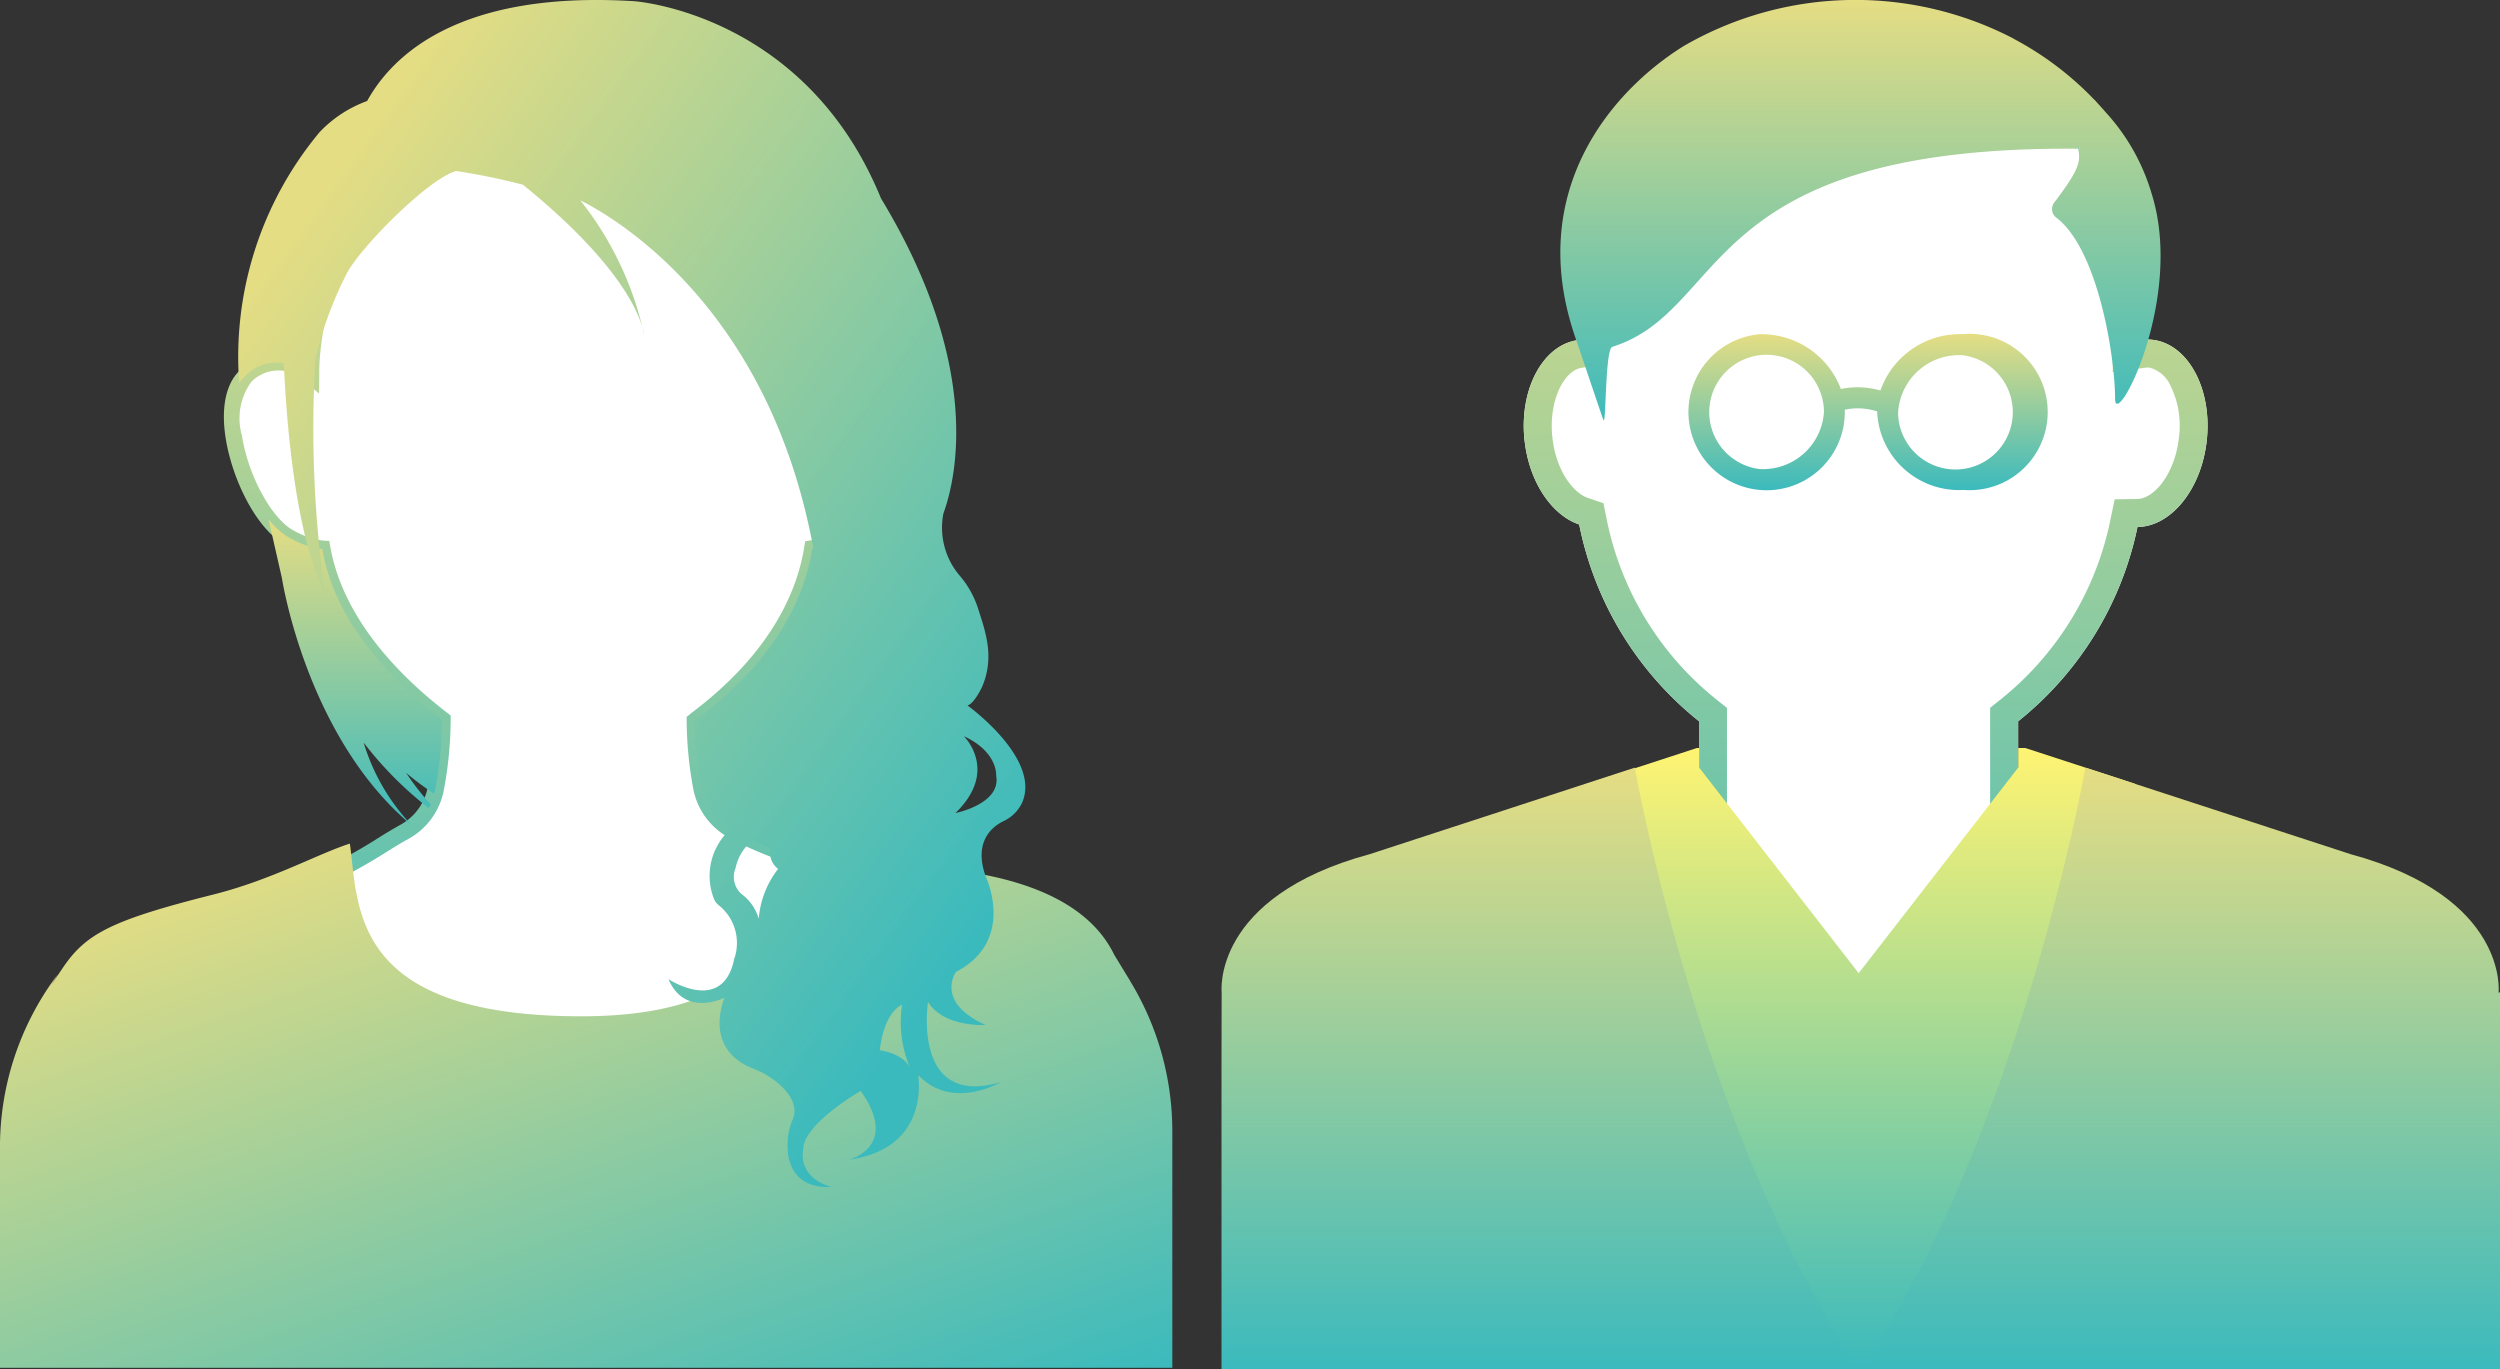
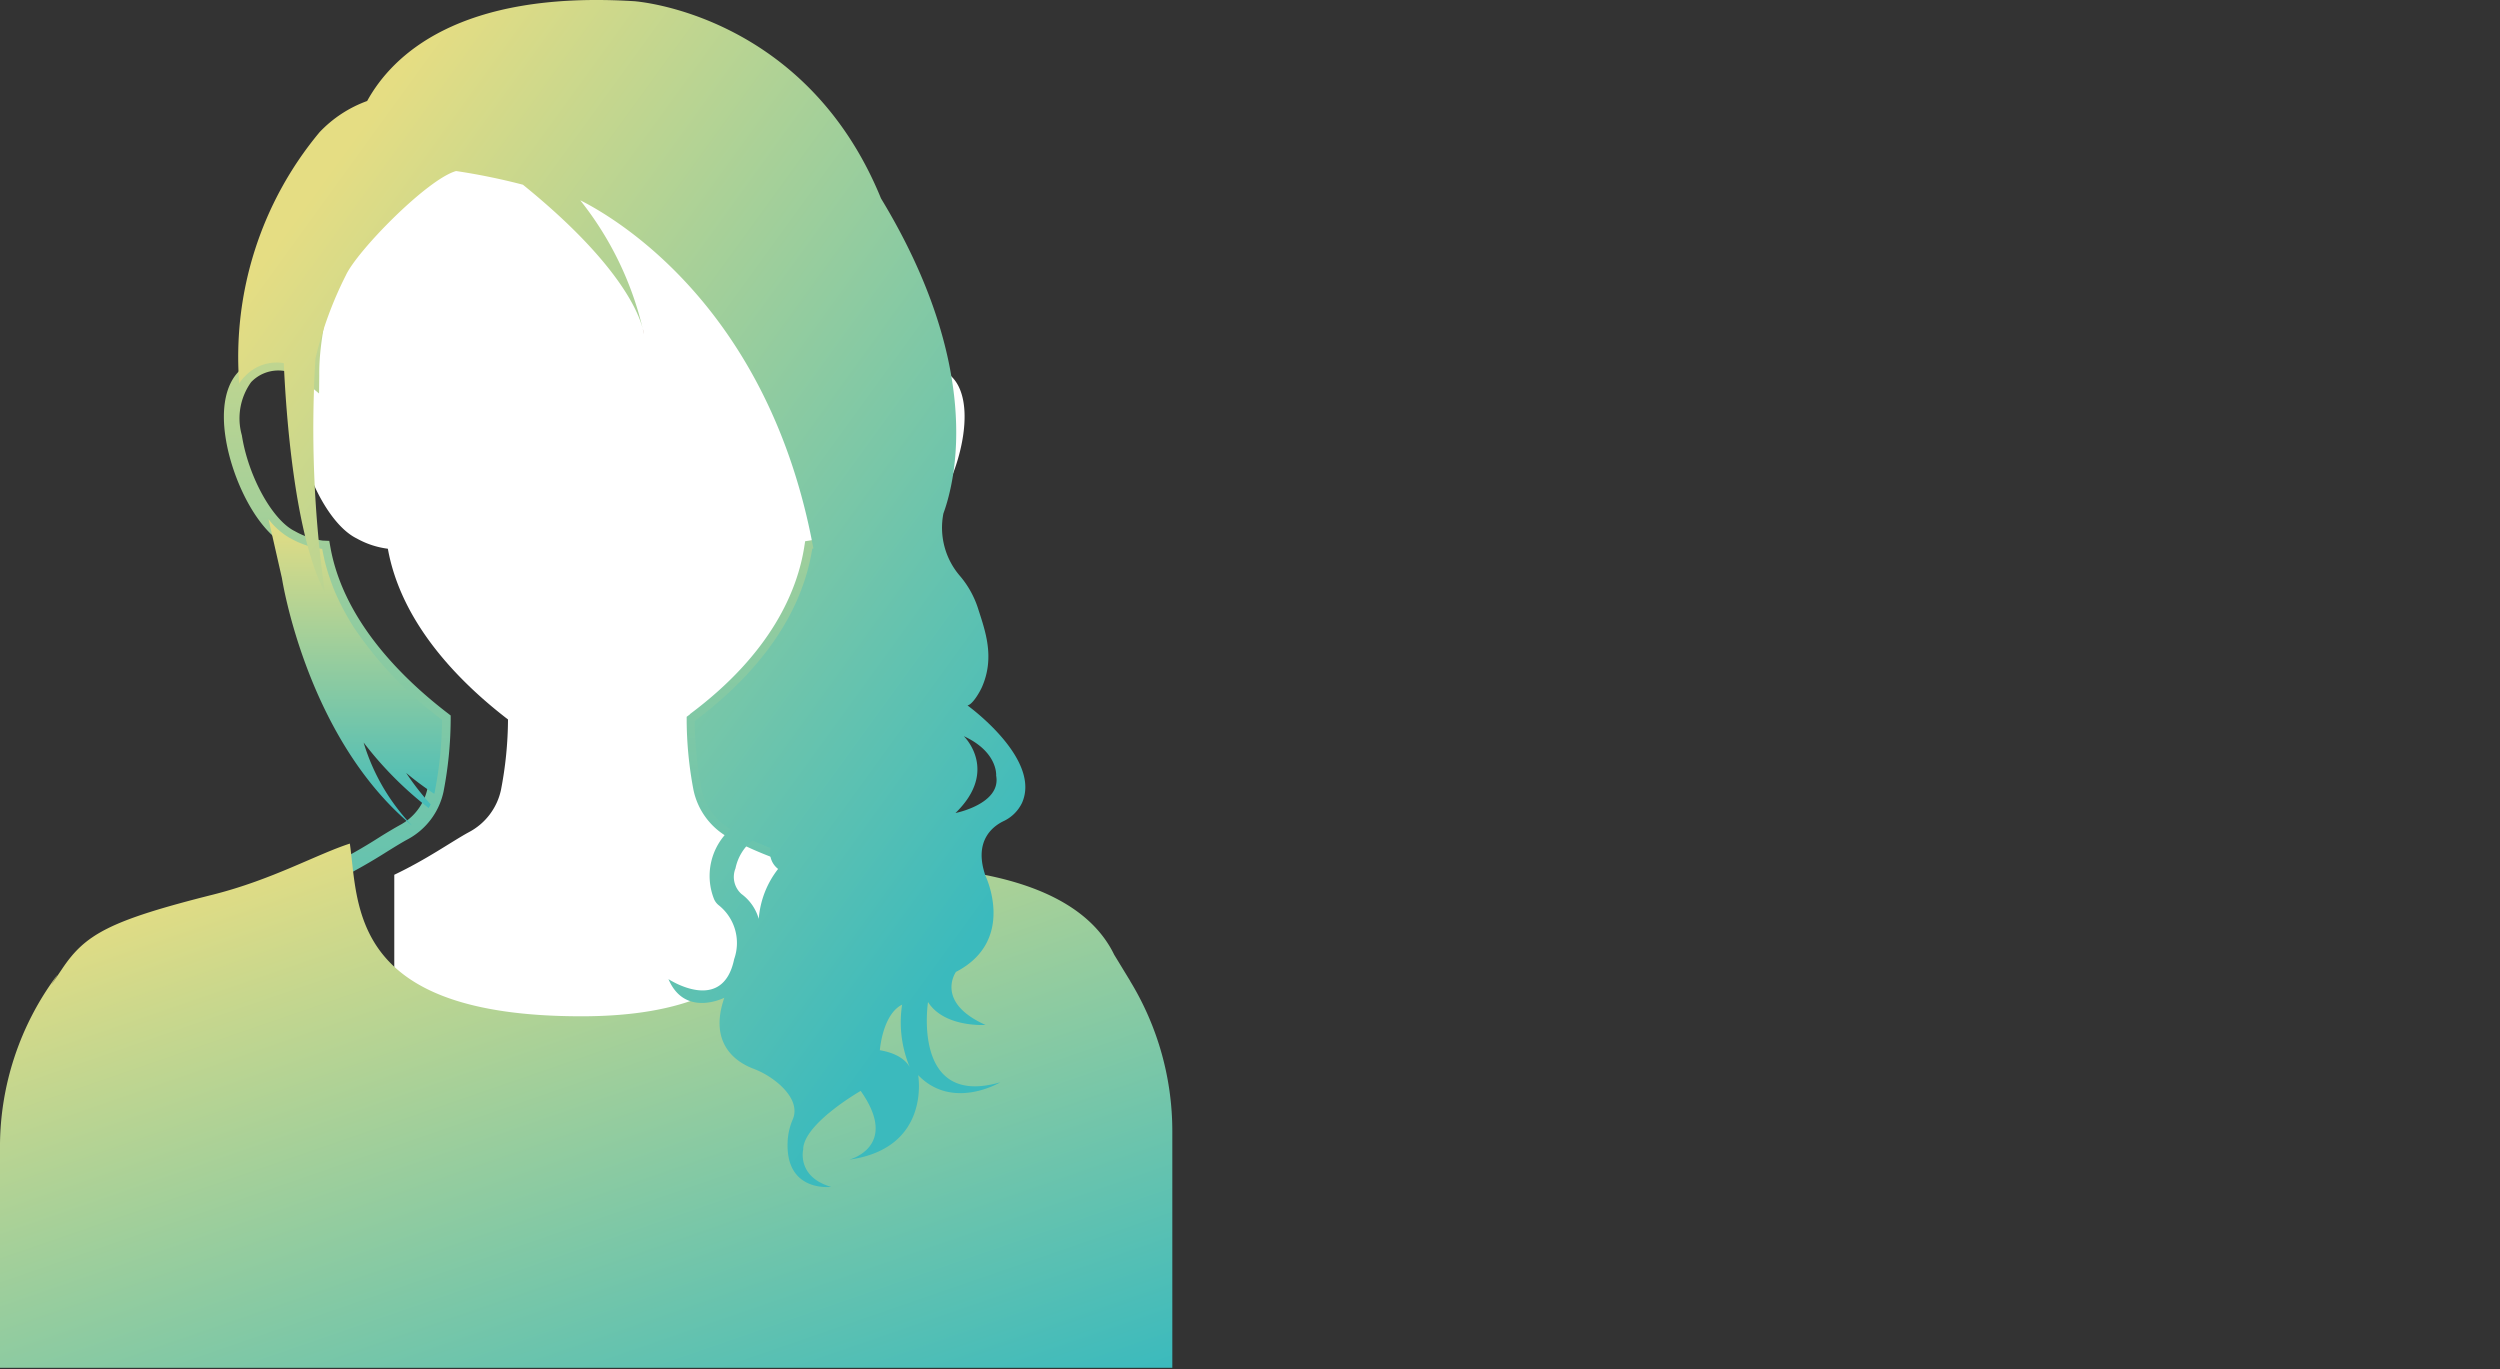
<svg xmlns="http://www.w3.org/2000/svg" xmlns:xlink="http://www.w3.org/1999/xlink" width="142.15" height="77.857">
  <rect width="100%" height="100%" fill="#333333" stroke="none" />
  <defs>
    <linearGradient id="a" x1=".5" x2=".5" y2="1" gradientUnits="objectBoundingBox">
      <stop offset="0" stop-color="#e5dd83" />
      <stop offset="1" stop-color="#3bbabd" />
    </linearGradient>
    <linearGradient xlink:href="#a" id="b" x1=".201" x2=".711" y1=".365" y2=".96" />
    <linearGradient xlink:href="#a" id="d" x1=".229" x2="1" />
    <linearGradient xlink:href="#a" id="e" x1=".229" x2=".908" y1=".046" y2=".793" />
    <linearGradient id="g" x1=".5" x2=".5" y2="1" gradientUnits="objectBoundingBox">
      <stop offset="0" stop-color="#fff472" />
      <stop offset="1" stop-color="#3bbabd" />
    </linearGradient>
    <clipPath id="c">
      <path fill="url(#a)" d="M0 0h66.659v77.773H0z" />
    </clipPath>
    <clipPath id="f">
-       <path fill="url(#b)" d="M0 0h72.695v77.857H0z" />
-     </clipPath>
+       </clipPath>
  </defs>
  <g clip-path="url(#c)">
-     <path fill="#fff" d="M46.845 20.883c-.012-3.665-1.994-5.891-5.289-7.774-1.076-.615-5.421-3.693-5.421-3.693l-9.718-.591a16.637 16.637 0 0 0-4.568 2.045c-2.66 1.734-4.164 7.062-4.164 10.332v.184a2.654 2.654 0 0 0-3.731.009c-1.954 1.862.215 8.067 2.6 9.231a4.871 4.871 0 0 0 1.769.584c.756 4.212 4.01 7.542 6.831 9.708a21.5 21.5 0 0 1-.4 4.008 3.561 3.561 0 0 1-1.839 2.408c-.99.543-2.367 1.529-4.227 2.414v9.08l13.474 3.717 14.679-2.3V49.128a20.294 20.294 0 0 1-5.115-1.883 3.561 3.561 0 0 1-1.833-2.428 21.477 21.477 0 0 1-.377-3.828c2.808-2.1 5.982-5.377 6.68-9.8a5.843 5.843 0 0 0 1.557-.561c2.388-1.164 4.56-7.369 2.605-9.231a2.582 2.582 0 0 0-3.526-.165l.011-.178Z" />
+     <path fill="#fff" d="M46.845 20.883c-.012-3.665-1.994-5.891-5.289-7.774-1.076-.615-5.421-3.693-5.421-3.693l-9.718-.591a16.637 16.637 0 0 0-4.568 2.045c-2.66 1.734-4.164 7.062-4.164 10.332v.184c-1.954 1.862.215 8.067 2.6 9.231a4.871 4.871 0 0 0 1.769.584c.756 4.212 4.01 7.542 6.831 9.708a21.5 21.5 0 0 1-.4 4.008 3.561 3.561 0 0 1-1.839 2.408c-.99.543-2.367 1.529-4.227 2.414v9.08l13.474 3.717 14.679-2.3V49.128a20.294 20.294 0 0 1-5.115-1.883 3.561 3.561 0 0 1-1.833-2.428 21.477 21.477 0 0 1-.377-3.828c2.808-2.1 5.982-5.377 6.68-9.8a5.843 5.843 0 0 0 1.557-.561c2.388-1.164 4.56-7.369 2.605-9.231a2.582 2.582 0 0 0-3.526-.165l.011-.178Z" />
    <path fill="url(#a)" d="M78.955 52.813a7.664 7.664 0 0 0 1.354-.531c1.743-.849 3.162-3.794 3.528-6.15.268-1.728-.018-3.092-.8-3.841a2.9 2.9 0 0 0-3.382-.634c-.154-3.246-1.872-5.643-5.513-7.724-1.044-.6-5.34-3.639-5.383-3.669l-.109-.077-9.93-.6-.077.022a17.089 17.089 0 0 0-4.7 2.108c-2.669 1.741-4.172 6.715-4.357 10.051a2.923 2.923 0 0 0-3.606.528c-.787.75-1.073 2.115-.8 3.843.366 2.356 1.784 5.3 3.526 6.148a6.715 6.715 0 0 0 1.58.584c.884 4.166 4.1 7.442 6.755 9.515a21.3 21.3 0 0 1-.388 3.69 3.1 3.1 0 0 1-1.6 2.086 27.3 27.3 0 0 0-1.155.69 30.872 30.872 0 0 1-3.047 1.711l-.267.127v9.733l13.913 3.834 15.175-2.378V69.988L79.3 69.9a19.959 19.959 0 0 1-5-1.837 3.1 3.1 0 0 1-1.6-2.1 21.359 21.359 0 0 1-.366-3.51c2.627-2 5.8-5.247 6.617-9.637m-7.369 9.03-.189.141v.236a21.7 21.7 0 0 0 .385 3.913 4.031 4.031 0 0 0 2.067 2.752 20.46 20.46 0 0 0 4.872 1.841v10.344L64.539 83.3l-13.03-3.6v-8.43a32.979 32.979 0 0 0 2.871-1.631c.424-.262.791-.489 1.114-.666a4.029 4.029 0 0 0 2.074-2.729 22.1 22.1 0 0 0 .407-4.1v-.231l-.183-.141c-2.627-2.017-5.913-5.289-6.655-9.419l-.066-.369-.374-.016a4.425 4.425 0 0 1-1.585-.537c-1.27-.618-2.648-3.114-3.011-5.449a3.536 3.536 0 0 1 .525-3.021 2.134 2.134 0 0 1 3.107.012l.758.632.011-.986v-.19c0-3.009 1.407-8.281 3.952-9.94a16.125 16.125 0 0 1 4.364-1.969l9.5.578c.7.492 4.351 3.069 5.351 3.641 3.531 2.018 5.043 4.222 5.052 7.368v.159l-.07 1.153.8-.582a2.108 2.108 0 0 1 2.928.125 3.534 3.534 0 0 1 .525 3.019c-.363 2.336-1.742 4.832-3.012 5.451a5.523 5.523 0 0 1-1.426.52l-.336.053-.053.336c-.379 2.4-1.814 6-6.5 9.494" transform="translate(-32.349 -21.23)" />
    <path fill="#ffba9f" d="M48.789 26.963a.821.821 0 0 1-.809.575c-.4-.074-.485.024-.481.131a.257.257 0 0 0 .2.221.982.982 0 0 1 .513.362.406.406 0 0 0 .7-.093 30.477 30.477 0 0 0 1.009-2.952c1.14-4.063-1.7-2.968-1.7-2.968a1.435 1.435 0 0 1 1.323.623 2.309 2.309 0 0 1 .121.813c-.946-.627-1.7.415-1.7.415-.6 1.454.235 2.069.235 2.069a1.868 1.868 0 0 1 .043-1.7 1.119 1.119 0 0 1 .171-.225c.434-.435 1.254-.086 1.148.483-.019.1-.038.195-.057.265a15.829 15.829 0 0 1-.7 1.978" />
    <path fill="url(#d)" d="m64.264 177.553-.909-1.492c-1.073-2.215-3.813-4.454-10.606-4.97a33.4 33.4 0 0 1-7.721-1.409c-.339 2.914.065 9.878-11.969 9.878-13.195 0-12.662-6.27-13.165-9.82-1.917.623-4.4 2.048-7.774 2.9-5.886 1.48-7.265 2.257-8.571 4.2s-.114.136-.313.4A16.328 16.328 0 0 0 0 187.013v12.534h66.659v-13.459a16.4 16.4 0 0 0-2.4-8.535" transform="translate(-.001 -121.774)" />
    <path fill="url(#a)" d="M63.5 119.989a21.48 21.48 0 0 0 .4-4.01 21.612 21.612 0 0 1-5.008-5.243q-.061-.094-.12-.189l-.045-.073c-.035-.058-.07-.115-.1-.173l-.04-.067q-.07-.119-.138-.239l-.011-.02-.119-.216-.01-.019-.04-.075-.082-.158-.05-.1c-.026-.052-.052-.1-.077-.157l-.047-.1-.086-.185-.021-.046-.027-.06q-.042-.093-.081-.187l-.027-.064-.017-.042-.072-.178v-.007l-.037-.1q-.033-.085-.064-.171l-.034-.092v-.014l-.063-.181-.012-.035-.023-.07c-.021-.066-.042-.131-.062-.2l-.02-.066-.009-.031a9.006 9.006 0 0 1-.063-.219l-.025-.094a12.408 12.408 0 0 1-.047-.184l-.021-.086v-.018l-.042-.188-.01-.048-.01-.045a12.323 12.323 0 0 1-.054-.277 4.867 4.867 0 0 1-1.771-.584l-.066-.034-.039-.021a4.134 4.134 0 0 1-1.176-1.052l.763 3.357s1.385 9.057 7.4 14.069a11.694 11.694 0 0 1-2.756-4.725 20.4 20.4 0 0 0 3.7 3.726c.04-.069.078-.139.113-.21A14.7 14.7 0 0 1 61.86 119a16.655 16.655 0 0 0 1.6 1.19 2.93 2.93 0 0 0 .045-.2" transform="translate(-38.766 -75.052)" />
    <path fill="#854e36" d="M36.605 18.993a1.836 1.836 0 0 0-.056-.3q.03.148.056.3" />
    <path fill="url(#e)" d="M84.574 11.279C80.258.713 70.534.069 70.534.069 60.567-.547 56.78 3.16 55.358 5.744a7.02 7.02 0 0 0-2.705 1.773 19.958 19.958 0 0 0-4.569 14.291 1.972 1.972 0 0 1 .324-.407 2.465 2.465 0 0 1 2.21-.752c.118 2.7.589 9.741 2.337 13.046a66.387 66.387 0 0 1-.538-13.3 21.164 21.164 0 0 1 1.727-4.733c.641-1.4 4.629-5.471 6.272-5.936a36.14 36.14 0 0 1 3.8.778c5.477 4.434 6.59 7.3 6.813 8.194a18.622 18.622 0 0 0-3.548-7.3l.032.009c2.187 1.11 10.727 6.244 13.218 19.782l-.064.011c-.7 4.421-3.875 7.7-6.685 9.8a21.46 21.46 0 0 0 .377 3.827 3.531 3.531 0 0 0 1.655 2.324 3.567 3.567 0 0 0-.929 3.978.9.9 0 0 0 .257.338 2.741 2.741 0 0 1 .885 3.067c-.654 3.177-3.736 1.14-3.736 1.14.934 2.2 3.176 1.059 3.176 1.059-.929 2.681.767 3.692 1.615 4.019a4.893 4.893 0 0 1 1.549.934c.969.886.885 1.592.732 1.953a3.589 3.589 0 0 0-.286 1.118c-.239 3.077 2.462 2.73 2.462 2.73-1.961-.57-1.588-2.118-1.588-2.118 0-1.466 3.269-3.34 3.269-3.34 2.242 3.177-.654 3.911-.654 3.911 4.67-.652 3.923-4.807 3.923-4.807 1.961 2.037 4.67.407 4.67.407-5.044 1.466-4.11-4.562-4.11-4.562.934 1.466 3.269 1.3 3.269 1.3-2.9-1.3-1.681-3.014-1.681-3.014 3.456-1.792 1.681-5.458 1.681-5.458-.684-1.968.385-2.8 1.007-3.106a2.207 2.207 0 0 0 1.068-1.045c1.121-2.506-3.1-5.543-3.1-5.543.3-.053.714-.793.825-1.047.748-1.713.176-3.213-.239-4.513a5.4 5.4 0 0 0-1.035-1.827 4.2 4.2 0 0 1-.92-3.527c.725-1.989 2.23-8.393-3.55-17.918m-6.952 40.96a2.653 2.653 0 0 0-.981-1.407 1.3 1.3 0 0 1-.339-1.457 2.761 2.761 0 0 1 .96-1.587q.474.215 1.031.43a1.184 1.184 0 0 0 .432 1.19 5.258 5.258 0 0 0-1.1 2.831m6.885 7.477s.148-2.03 1.265-2.592a6.62 6.62 0 0 0 .474 3.642c-.02-.058-.3-.811-1.739-1.05m4.774-17.858c1.957.905 1.839 2.244 1.839 2.244.3 1.61-2.314 2.127-2.314 2.127 2.5-2.426.474-4.371.474-4.371" transform="translate(-34.482 -.001)" />
  </g>
  <g clip-path="url(#f)" transform="translate(69.455)">
    <path fill="#fff" d="M17.231 25.033c.255 2.373 1.548 4.265 3.107 4.789a19.107 19.107 0 0 0 6.815 11.19v11.466l9.072 11.691 9.072-11.691V41.013a19.106 19.106 0 0 0 6.786-11.048c1.912-.026 3.64-2.147 3.94-4.932.316-2.937-1.076-5.495-3.11-5.714a2.625 2.625 0 0 0-.635.015l.063-8.723-2.7-4.924-14.313-.7-15.22 5.628.063 8.738c-1.94.339-3.249 2.829-2.942 5.683" />
    <path fill="url(#a)" d="M63.269 38.382c.255 2.373 1.548 4.265 3.107 4.789a19.108 19.108 0 0 0 6.815 11.19v11.466l9.072 11.691 9.072-11.691V54.362a19.1 19.1 0 0 0 6.786-11.048c1.912-.026 3.64-2.147 3.94-4.932.316-2.937-1.076-5.495-3.11-5.714a2.326 2.326 0 0 0-.245-.013 2.873 2.873 0 0 0-.39.028l.063-8.723-2.7-4.924-14.313-.7-15.22 5.628.063 8.738c-1.941.339-3.249 2.829-2.942 5.683m3.216-4.117 1.326-.232-.01-1.346-.055-7.622 13.869-5.128 13.1.643 2.072 3.782-.06 8.309-.013 1.835 1.819-.248a1.3 1.3 0 0 1 .175-.013.713.713 0 0 1 .075 0 1.8 1.8 0 0 1 1.21 1.017 5.164 5.164 0 0 1 .489 2.946c-.225 2.084-1.412 3.5-2.381 3.512l-1.276.017-.26 1.249a17.555 17.555 0 0 1-6.221 10.128l-.6.478v11.687l-7.482 9.642-7.482-9.642V53.6l-.6-.478a17.545 17.545 0 0 1-6.242-10.262l-.18-.9-.872-.293c-.857-.288-1.831-1.567-2.033-3.453-.228-2.118.678-3.779 1.634-3.947" transform="translate(-46.038 -13.349)" />
    <path fill="url(#g)" d="m80.343 156.468-7.118 2.323v30.047a46.445 46.445 0 0 0 32.034.205V158.5l-6.237-2.035h-.4v1.113l-9.072 11.691-9.072-11.691v-1.113Z" transform="translate(-53.32 -113.934)" />
    <path fill="url(#a)" d="M111.062 78.749a4.445 4.445 0 1 0 0-8.853A4.793 4.793 0 0 0 106.4 73.1a4.679 4.679 0 0 0-2.247-.086 4.825 4.825 0 0 0-4.631-3.114 4.445 4.445 0 1 0 4.853 4.426v-.135a3.529 3.529 0 0 1 1.84.1v.039a4.66 4.66 0 0 0 4.853 4.427m0-7.663a3.261 3.261 0 1 1-3.662 3.236 3.473 3.473 0 0 1 3.662-3.236m-11.54 6.472a3.261 3.261 0 1 1 3.662-3.236 3.473 3.473 0 0 1-3.662 3.236" transform="translate(-68.935 -50.896)" />
    <path fill="url(#a)" d="M179.129 30.845c.229 0-.061-.223 0 0" transform="translate(-130.429 -22.389)" />
    <path fill="url(#a)" d="M96.641 2.194a19.482 19.482 0 0 0-18.759.428c-4.085 2.539-9.087 8.313-6.1 16.727.119.334 1.421 4.221 1.539 4.524.164.422.085-4.018.512-4.153 6.655-2.106 4.857-11.442 26.475-11.263-.061-.223.229 0 0 0 .219.8-.1 1.391-1.352 3.065a.6.6 0 0 0 .1.837c2.4 1.8 3.361 7.95 3.361 10.313 0 1.854 3.954-5.659 2.083-11.646a11.762 11.762 0 0 0-2.623-4.649 17.994 17.994 0 0 0-5.238-4.178" transform="translate(-51.608)" />
    <path fill="url(#a)" d="M133.747 194.772h36.342v-21.428l-.084.014v-.014s.587-5.412-8.411-7.855l-15.084-4.922s-3.589 20.476-12.643 34.038v-.011c-.039.059-.077.12-.116.178" transform="translate(-97.39 -116.919)" />
    <path fill="url(#a)" d="M0 194.772H36.264c-.04-.059-.078-.121-.118-.181v.011C27.092 181.043 23.5 160.567 23.5 160.567l-15.081 4.922c-9 2.443-8.411 7.855-8.411 7.855L0 177.358Z" transform="translate(0 -116.919)" />
  </g>
</svg>